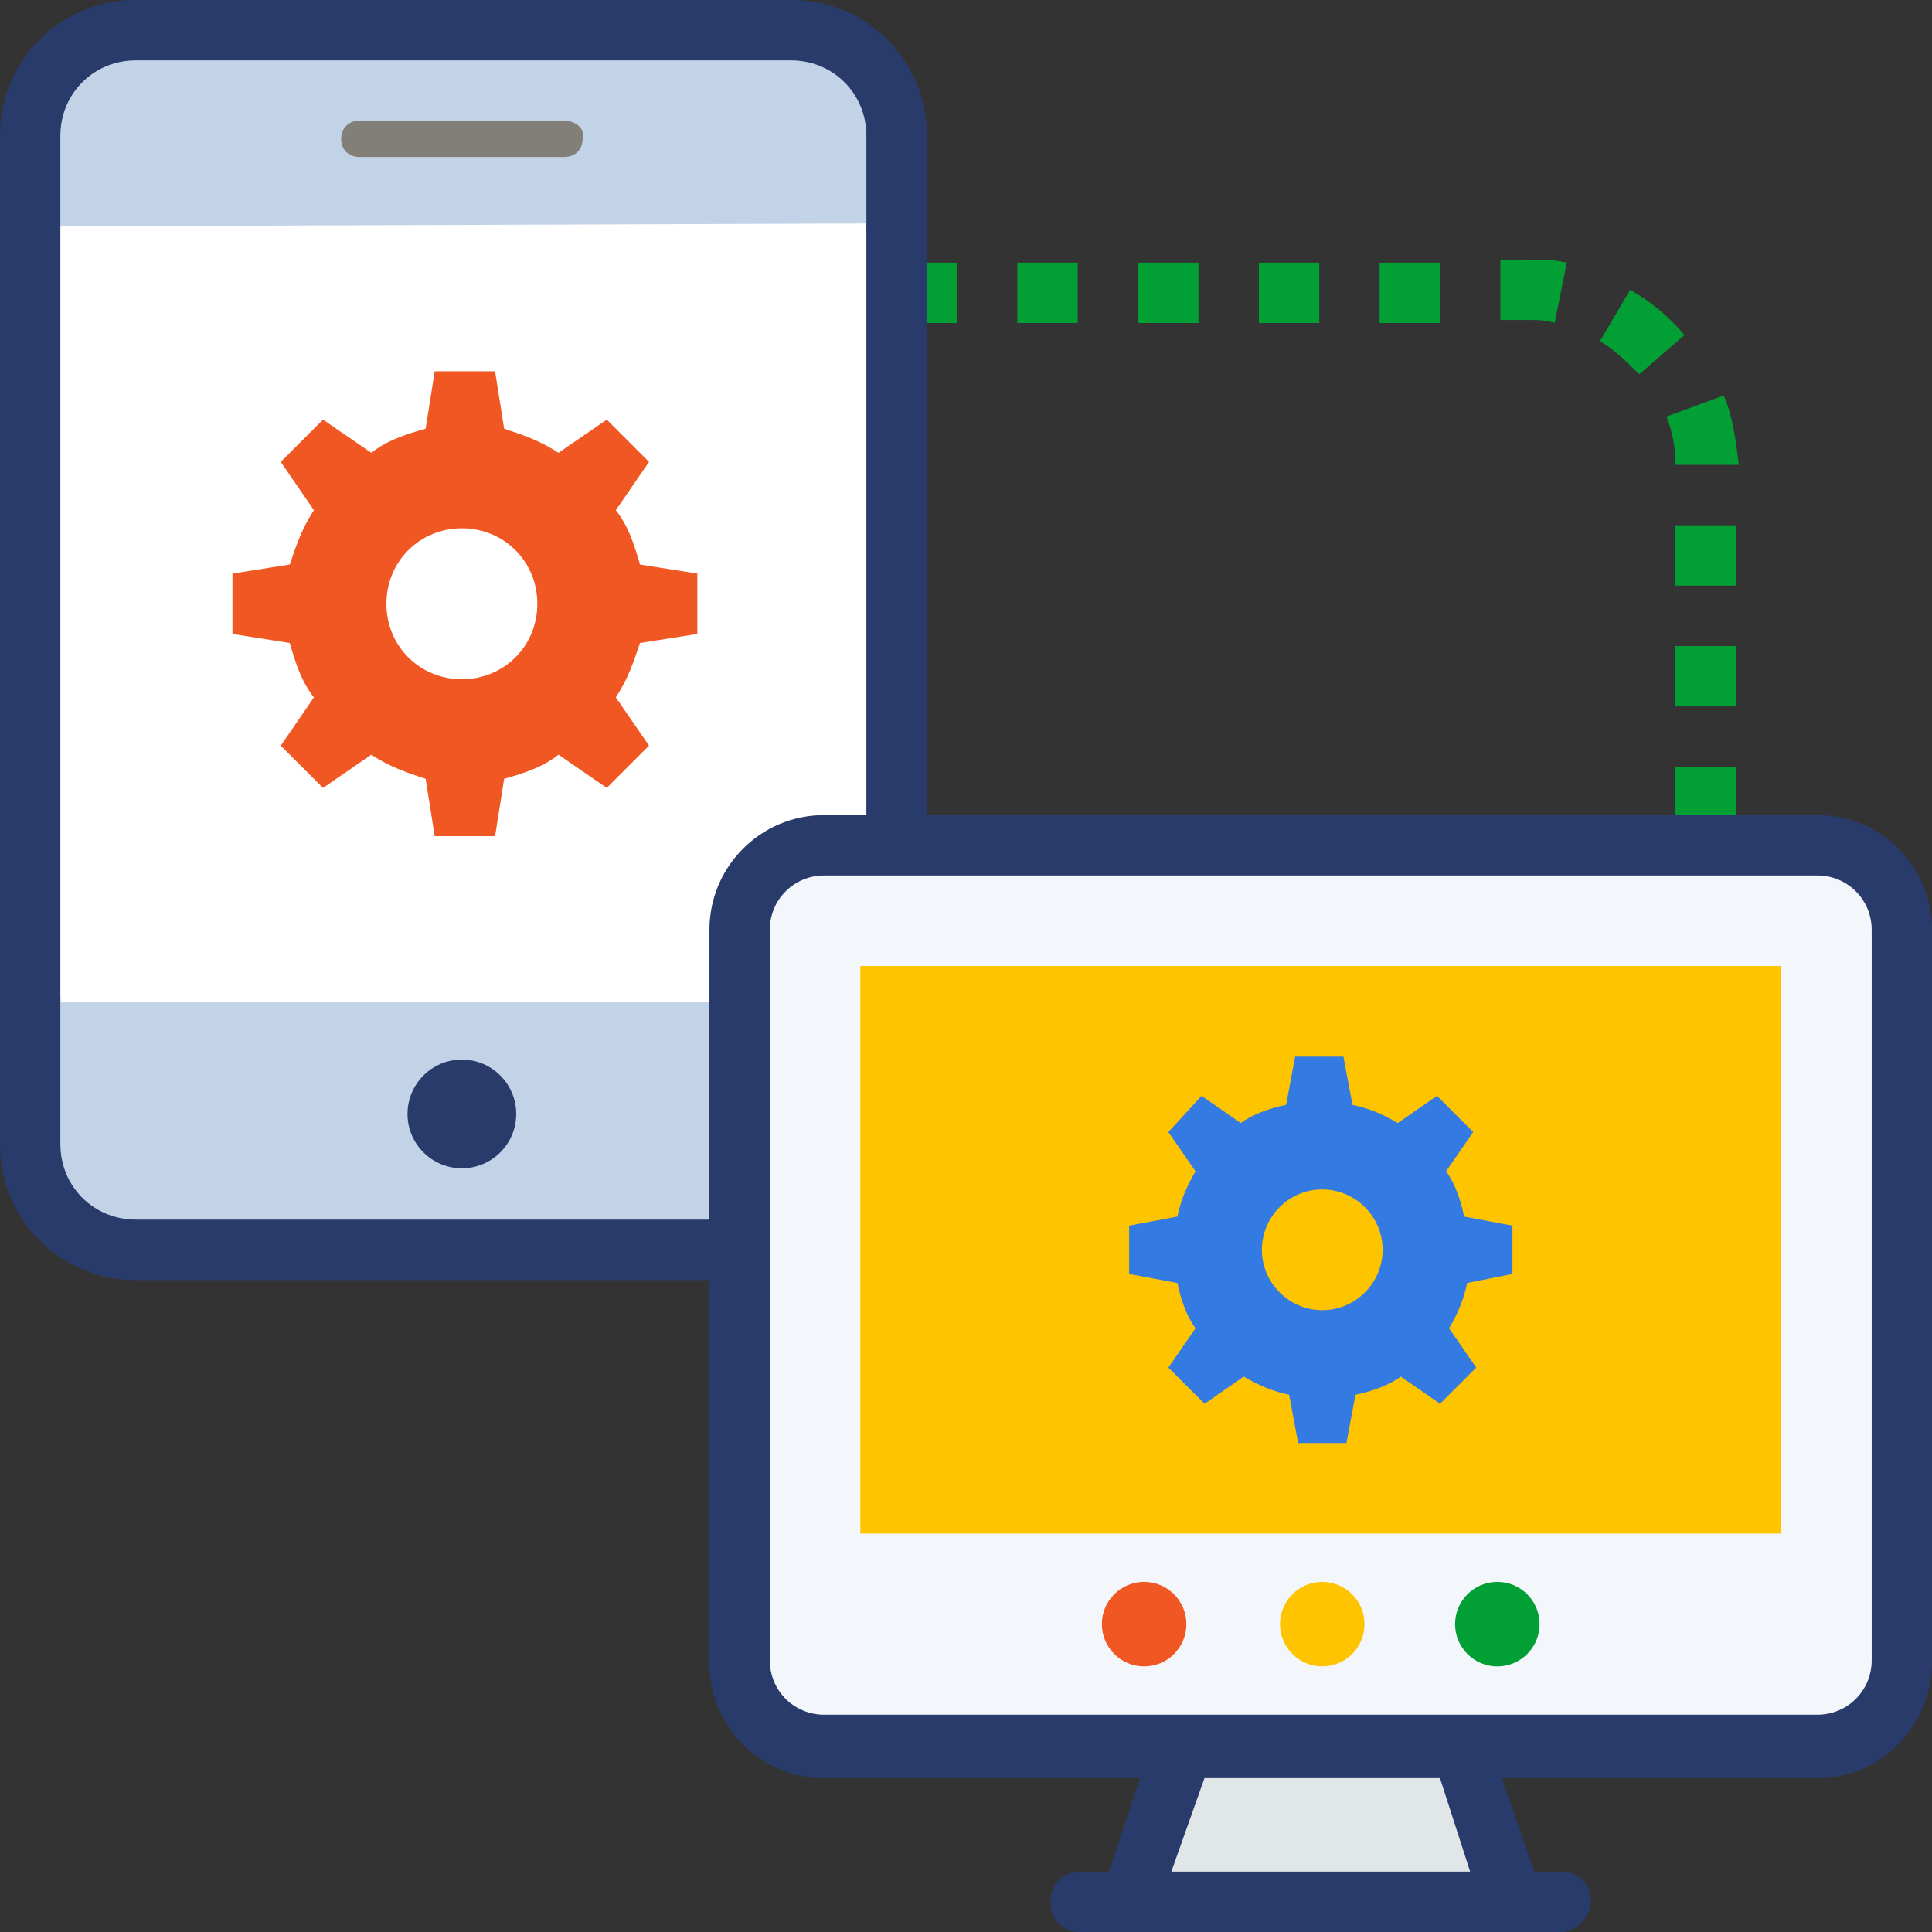
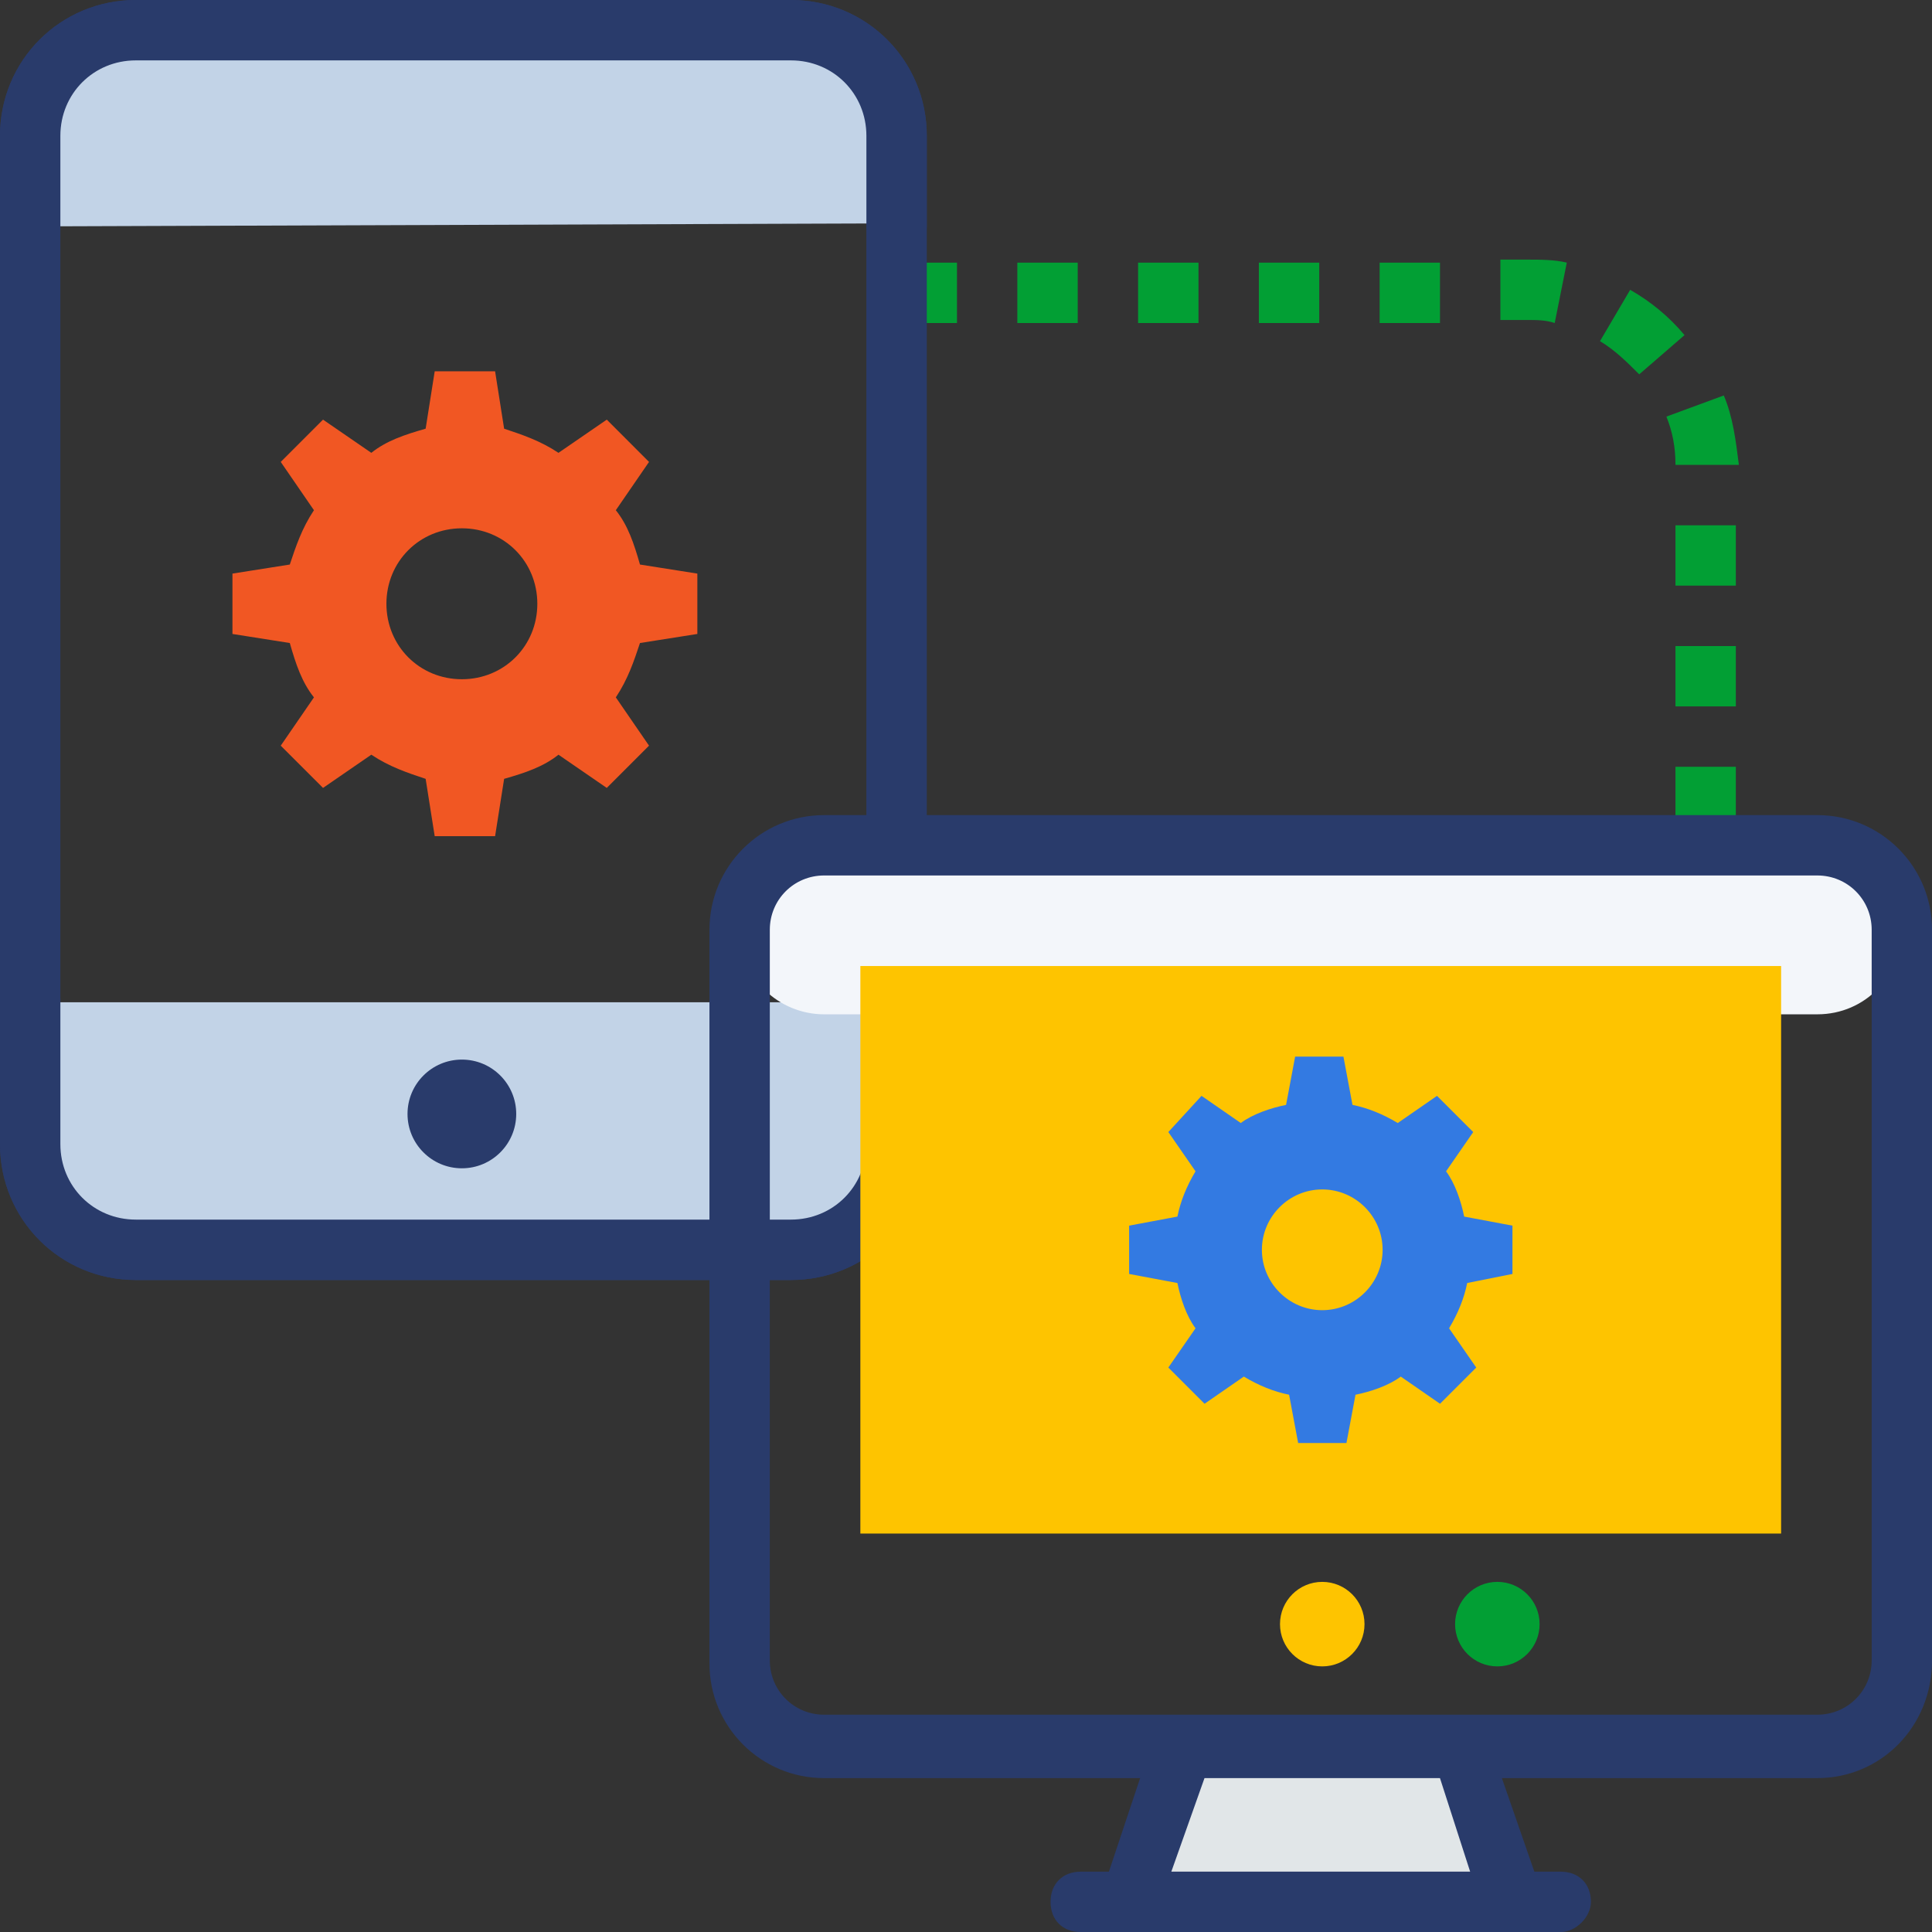
<svg xmlns="http://www.w3.org/2000/svg" version="1.1" id="Layer_1" x="0px" y="0px" width="80.012px" height="80.016px" viewBox="0 0 80.012 80.016" enable-background="new 0 0 80.012 80.016" xml:space="preserve">
  <rect x="0" y="0" width="80.012" height="80.016" fill="#333333" stroke="none" />
  <g>
    <path fill="#029F34" d="M71.888,34.257h-2.5v-2.501h2.5V34.257z M71.888,29.255h-2.5v-2.5h2.5V29.255z M71.888,24.254h-2.5v-2.5   h2.5V24.254z M69.388,19.253c0-0.75-0.125-1.375-0.375-2l2.376-0.875c0.375,0.875,0.5,1.875,0.625,2.875H69.388z M67.887,15.503   c-0.5-0.5-1-1-1.625-1.375l1.25-2.125c0.875,0.5,1.625,1.125,2.251,1.875L67.887,15.503z M64.387,13.377   c-0.375-0.125-0.75-0.125-1.125-0.125h-1.125v-2.5h1.125c0.5,0,1.125,0,1.625,0.125L64.387,13.377z M59.636,13.377h-2.5v-2.5h2.5   V13.377z M54.635,13.377h-2.5v-2.5h2.5V13.377z M49.634,13.377h-2.501v-2.5h2.501V13.377z M44.633,13.377h-2.501v-2.5h2.501V13.377   z M39.632,13.377h-2.5v-2.5h2.5V13.377z" />
-     <path fill="#FFFFFF" d="M32.756,1.25H5.626C3.25,1.25,1.25,3.125,1.25,5.626v41.883c0,2.375,2,4.375,4.376,4.375h27.13   c2.375,0,4.375-2,4.375-4.375V5.626C37.131,3.125,35.131,1.25,32.756,1.25z" />
    <path fill="#293B6B" d="M32.756,53.01H5.626C2.5,53.01,0,50.51,0,47.383V5.626C0,2.5,2.5,0,5.626,0h27.13   c3.125,0,5.626,2.5,5.626,5.626v41.883C38.382,50.51,35.882,53.01,32.756,53.01z M5.626,2.5C3.876,2.5,2.5,3.876,2.5,5.626v41.883   c0,1.75,1.375,3.126,3.125,3.126h27.13c1.75,0,3.125-1.376,3.125-3.126V5.626c0-1.75-1.375-3.125-3.125-3.125H5.626z" />
    <path fill="#C2D3E7" d="M37.131,9.251V5.626c0-2.376-2-4.376-4.375-4.376H5.626C3.25,1.25,1.25,3.125,1.25,5.626v3.75" />
    <path fill="#293B6B" d="M37.131,10.502c-0.75,0-1.25-0.5-1.25-1.25V5.626c0-1.75-1.375-3.125-3.125-3.125H5.626   C3.876,2.5,2.5,3.876,2.5,5.626v3.75c0,0.75-0.5,1.25-1.25,1.25c-0.75,0-1.25-0.5-1.25-1.25v-3.75C0,2.5,2.5,0,5.626,0h27.13   c3.125,0,5.626,2.5,5.626,5.626v3.75C38.382,10.002,37.756,10.502,37.131,10.502z" />
    <path fill="#C2D3E7" d="M1.25,41.508v6.001c0,2.375,2,4.375,4.376,4.375h27.13c2.375,0,4.375-2,4.375-4.375v-6.001" />
    <path fill="#293B6B" d="M32.756,53.01H5.626C2.5,53.01,0,50.51,0,47.383v-6c0-0.75,0.5-1.25,1.25-1.25c0.75,0,1.25,0.5,1.25,1.25v6   c0,1.751,1.375,3.126,3.125,3.126h27.13c1.75,0,3.125-1.375,3.125-3.126v-6c0-0.75,0.5-1.25,1.25-1.25   c0.751,0,1.251,0.5,1.251,1.25v6C38.382,50.51,35.882,53.01,32.756,53.01z" />
    <g>
      <circle fill="#293B6B" cx="19.128" cy="46.133" r="2.251" />
-       <path fill="#817F78" d="M23.379,5.001h-8.502c-0.5,0-0.75,0.375-0.75,0.75c0,0.5,0.375,0.75,0.75,0.75h8.502    c0.5,0,0.75-0.375,0.75-0.75C24.254,5.376,23.879,5.001,23.379,5.001z" />
    </g>
    <path fill="#F15723" d="M28.88,26.255v-2.5l-2.376-0.375c-0.25-0.875-0.5-1.625-1-2.25l1.375-2l-1.75-1.751l-2,1.375   c-0.75-0.5-1.5-0.75-2.251-1l-0.374-2.376h-2.501l-0.375,2.376c-0.875,0.25-1.625,0.5-2.25,1l-2-1.375l-1.751,1.751l1.375,2   c-0.5,0.75-0.75,1.5-1,2.25l-2.375,0.375v2.5l2.375,0.375c0.25,0.875,0.5,1.626,1,2.251l-1.375,2l1.751,1.75l2-1.376   c0.75,0.501,1.5,0.751,2.25,1l0.375,2.375h2.501l0.374-2.375c0.875-0.25,1.625-0.5,2.251-1l2,1.376l1.75-1.75l-1.375-2   c0.5-0.75,0.75-1.5,1-2.251L28.88,26.255z M19.128,28.13c-1.75,0-3.125-1.375-3.125-3.126c0-1.75,1.375-3.125,3.125-3.125   c1.75,0,3.125,1.375,3.125,3.125C22.254,26.755,20.878,28.13,19.128,28.13z" />
-     <path fill="#F3F6FA" d="M75.263,35.006H34.131c-2,0-3.5,1.625-3.5,3.5v30.256c0,2.001,1.625,3.501,3.5,3.501h41.132   c2,0,3.501-1.626,3.501-3.501V38.507C78.764,36.631,77.139,35.006,75.263,35.006z" />
+     <path fill="#F3F6FA" d="M75.263,35.006H34.131c-2,0-3.5,1.625-3.5,3.5c0,2.001,1.625,3.501,3.5,3.501h41.132   c2,0,3.501-1.626,3.501-3.501V38.507C78.764,36.631,77.139,35.006,75.263,35.006z" />
    <path fill="#293B6B" d="M75.263,73.639H34.131c-2.625,0-4.75-2.126-4.75-4.751V38.507c0-2.625,2.125-4.75,4.75-4.75h41.132   c2.626,0,4.751,2.125,4.751,4.75v30.256C80.015,71.513,77.889,73.639,75.263,73.639z M34.131,36.257c-1.25,0-2.25,1-2.25,2.25   v30.256c0,1.25,1,2.25,2.25,2.25h41.132c1.251,0,2.251-1,2.251-2.25V38.507c0-1.25-1-2.25-2.251-2.25H34.131z" />
    <rect x="35.631" y="40.007" fill="#FEC400" width="38.132" height="23.504" />
    <polygon fill="#E1E6E8" points="62.637,78.764 46.758,78.764 48.884,72.388 60.511,72.388  " />
    <g>
      <path fill="#293B6B" d="M62.637,80.014L62.637,80.014H46.758c-0.375,0-0.75-0.25-1-0.499c-0.25-0.375-0.25-0.751-0.125-1.126    l2.125-6.376c0.126-0.5,0.625-0.875,1.125-0.875h11.627c0.5,0,1,0.375,1.125,0.875l2.126,6.126    c0.125,0.126,0.125,0.376,0.125,0.625C63.887,79.389,63.386,80.014,62.637,80.014z M48.509,77.514h12.376l-1.25-3.875h-9.752    L48.509,77.514z" />
      <path fill="#293B6B" d="M64.637,80.014H44.758c-0.75,0-1.25-0.499-1.25-1.25c0-0.75,0.5-1.25,1.25-1.25h19.879    c0.75,0,1.25,0.5,1.25,1.25C65.887,79.389,65.262,80.014,64.637,80.014z" />
    </g>
    <g>
-       <circle fill="#F15723" cx="47.383" cy="67.262" r="1.75" />
      <circle fill="#FEC400" cx="54.76" cy="67.262" r="1.75" />
      <circle fill="#029F34" cx="62.011" cy="67.262" r="1.75" />
    </g>
    <path fill="#337AE2" d="M62.637,52.76v-2.001l-2-0.375c-0.125-0.625-0.375-1.375-0.75-1.875l1.125-1.626l-1.5-1.499l-1.625,1.125   c-0.625-0.375-1.25-0.625-1.875-0.751l-0.375-1.999h-2l-0.375,1.999c-0.625,0.126-1.375,0.375-1.876,0.751l-1.625-1.125   l-1.375,1.499l1.126,1.626c-0.375,0.625-0.625,1.25-0.75,1.875l-2,0.375v2.001l2,0.375c0.125,0.625,0.375,1.376,0.75,1.875   l-1.126,1.626l1.5,1.499l1.626-1.125c0.625,0.375,1.25,0.626,1.875,0.751l0.375,2h2l0.375-2c0.625-0.125,1.375-0.376,1.875-0.751   l1.625,1.125l1.5-1.499l-1.125-1.626c0.375-0.625,0.625-1.25,0.75-1.875L62.637,52.76z M54.76,54.26c-1.375,0-2.5-1.125-2.5-2.5   c0-1.376,1.125-2.501,2.5-2.501s2.5,1.125,2.5,2.501C57.26,53.135,56.135,54.26,54.76,54.26z" />
  </g>
</svg>